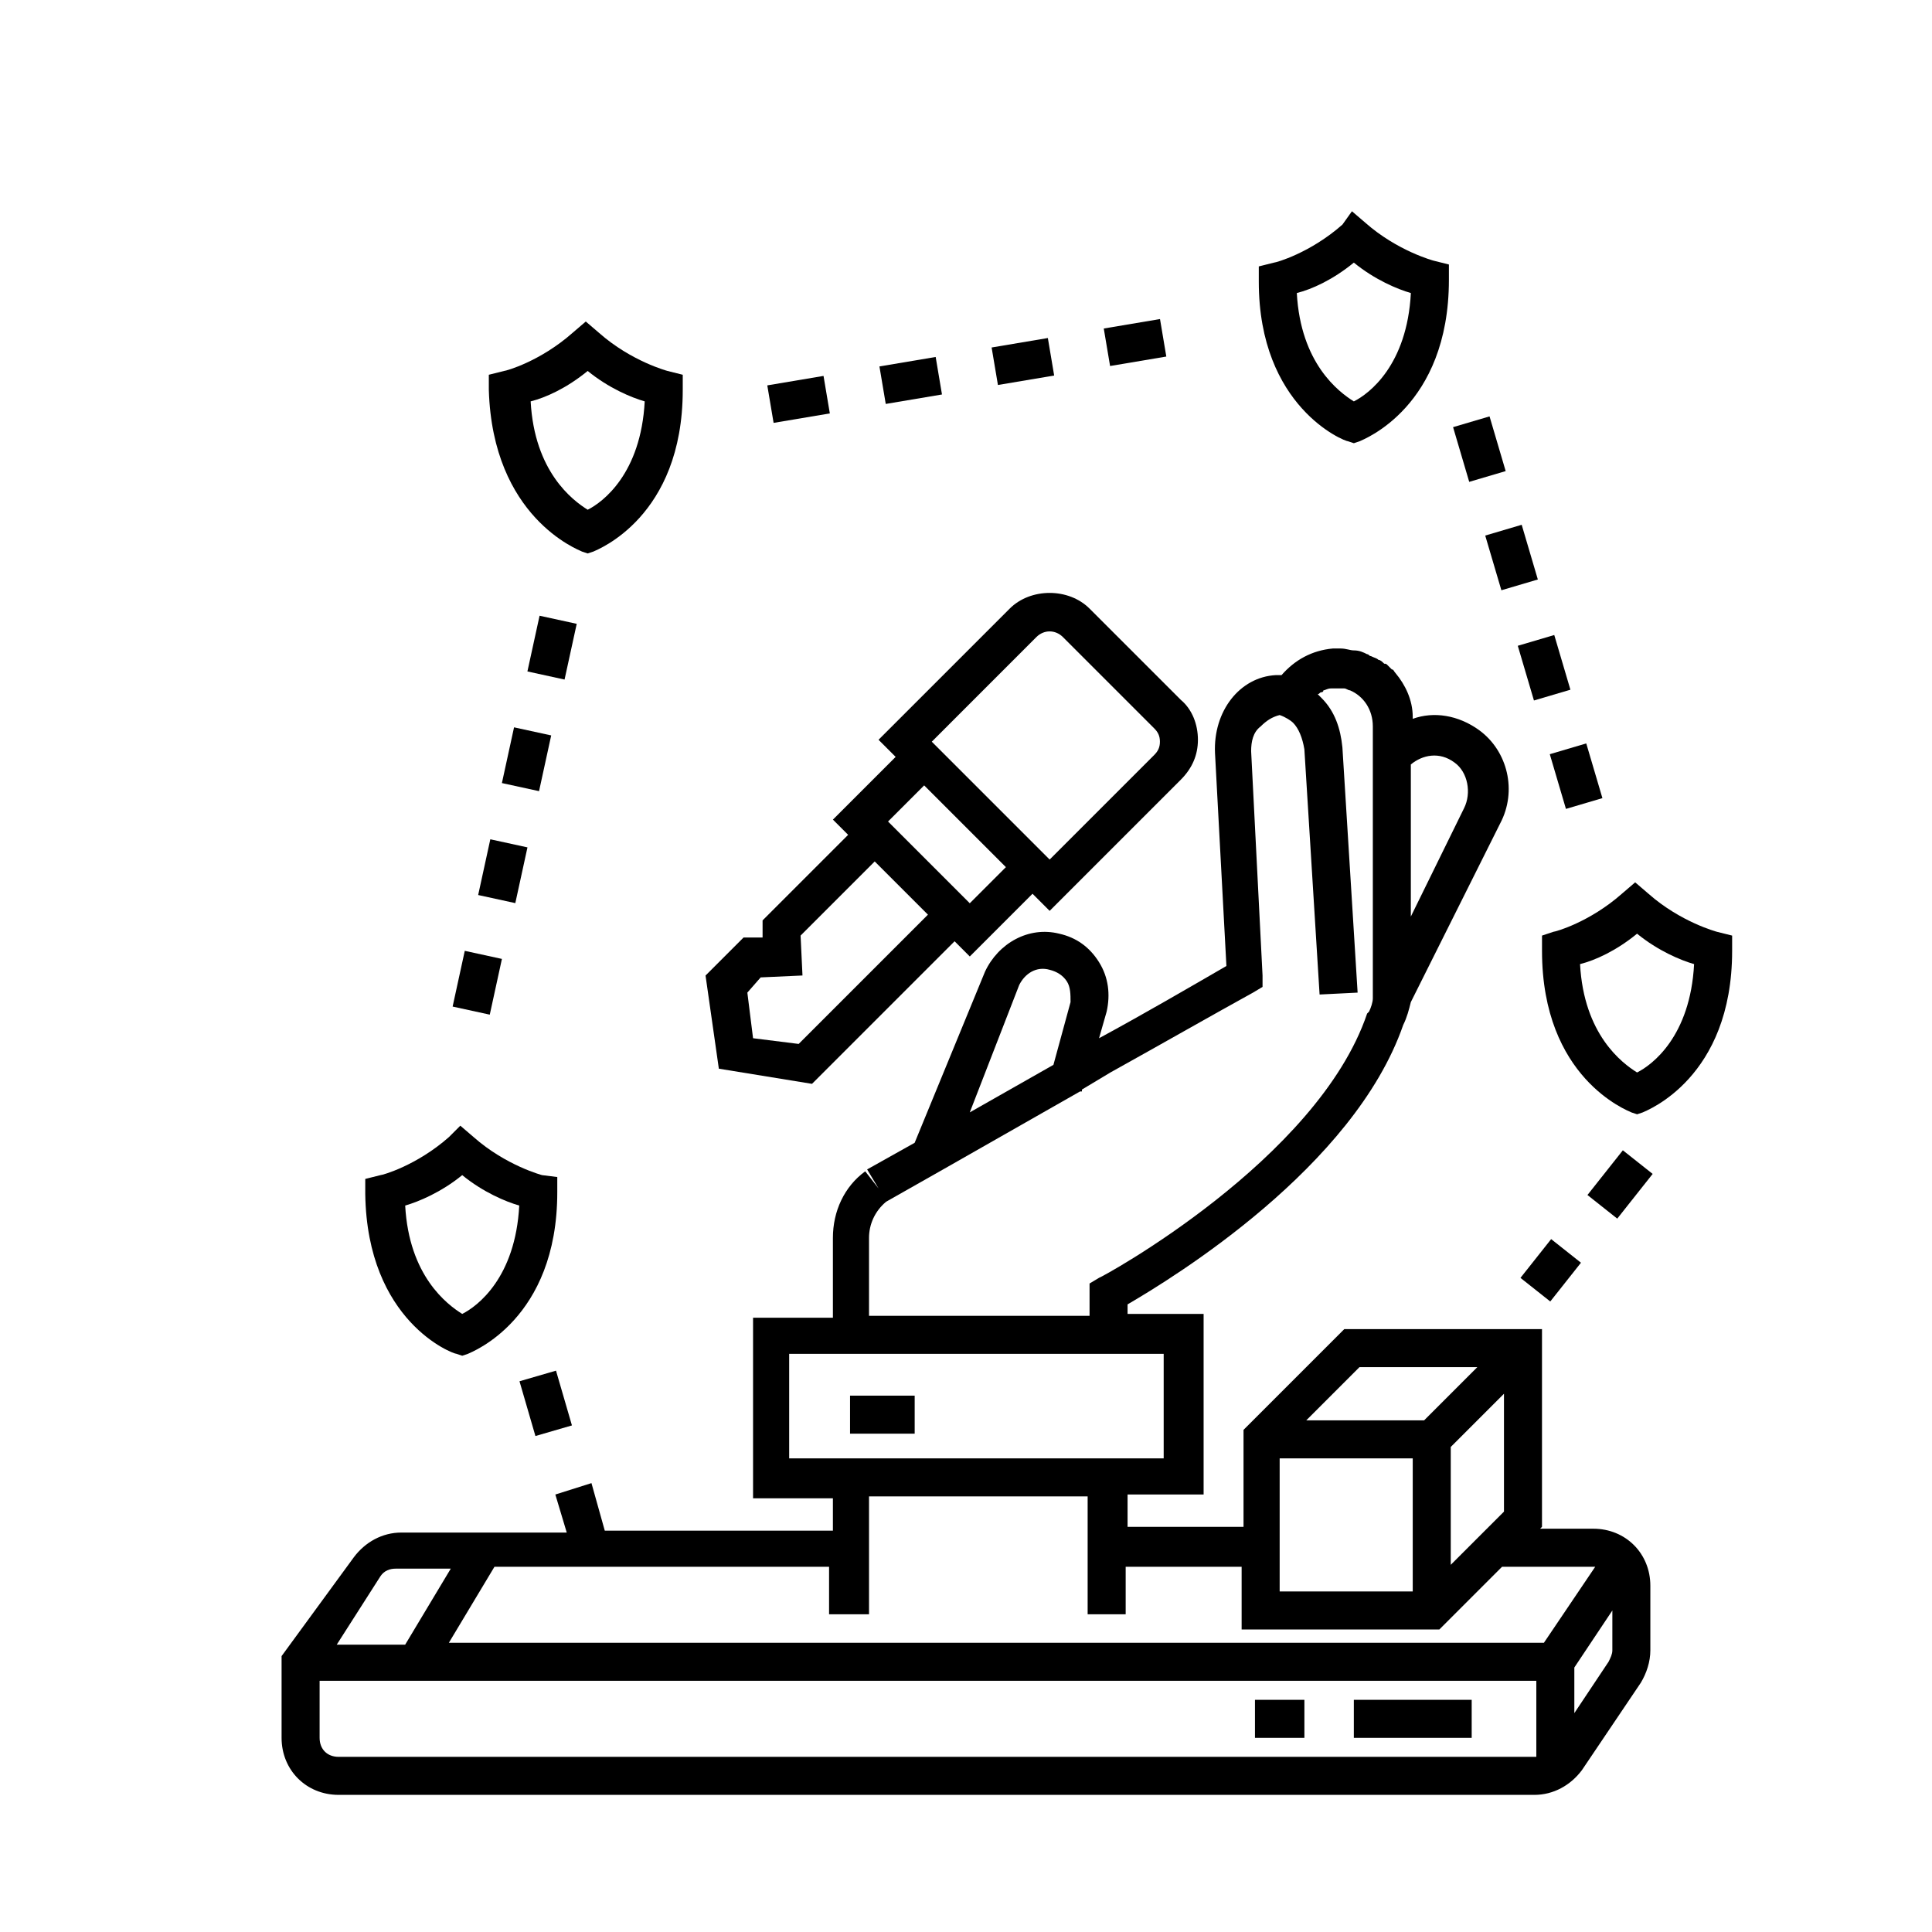
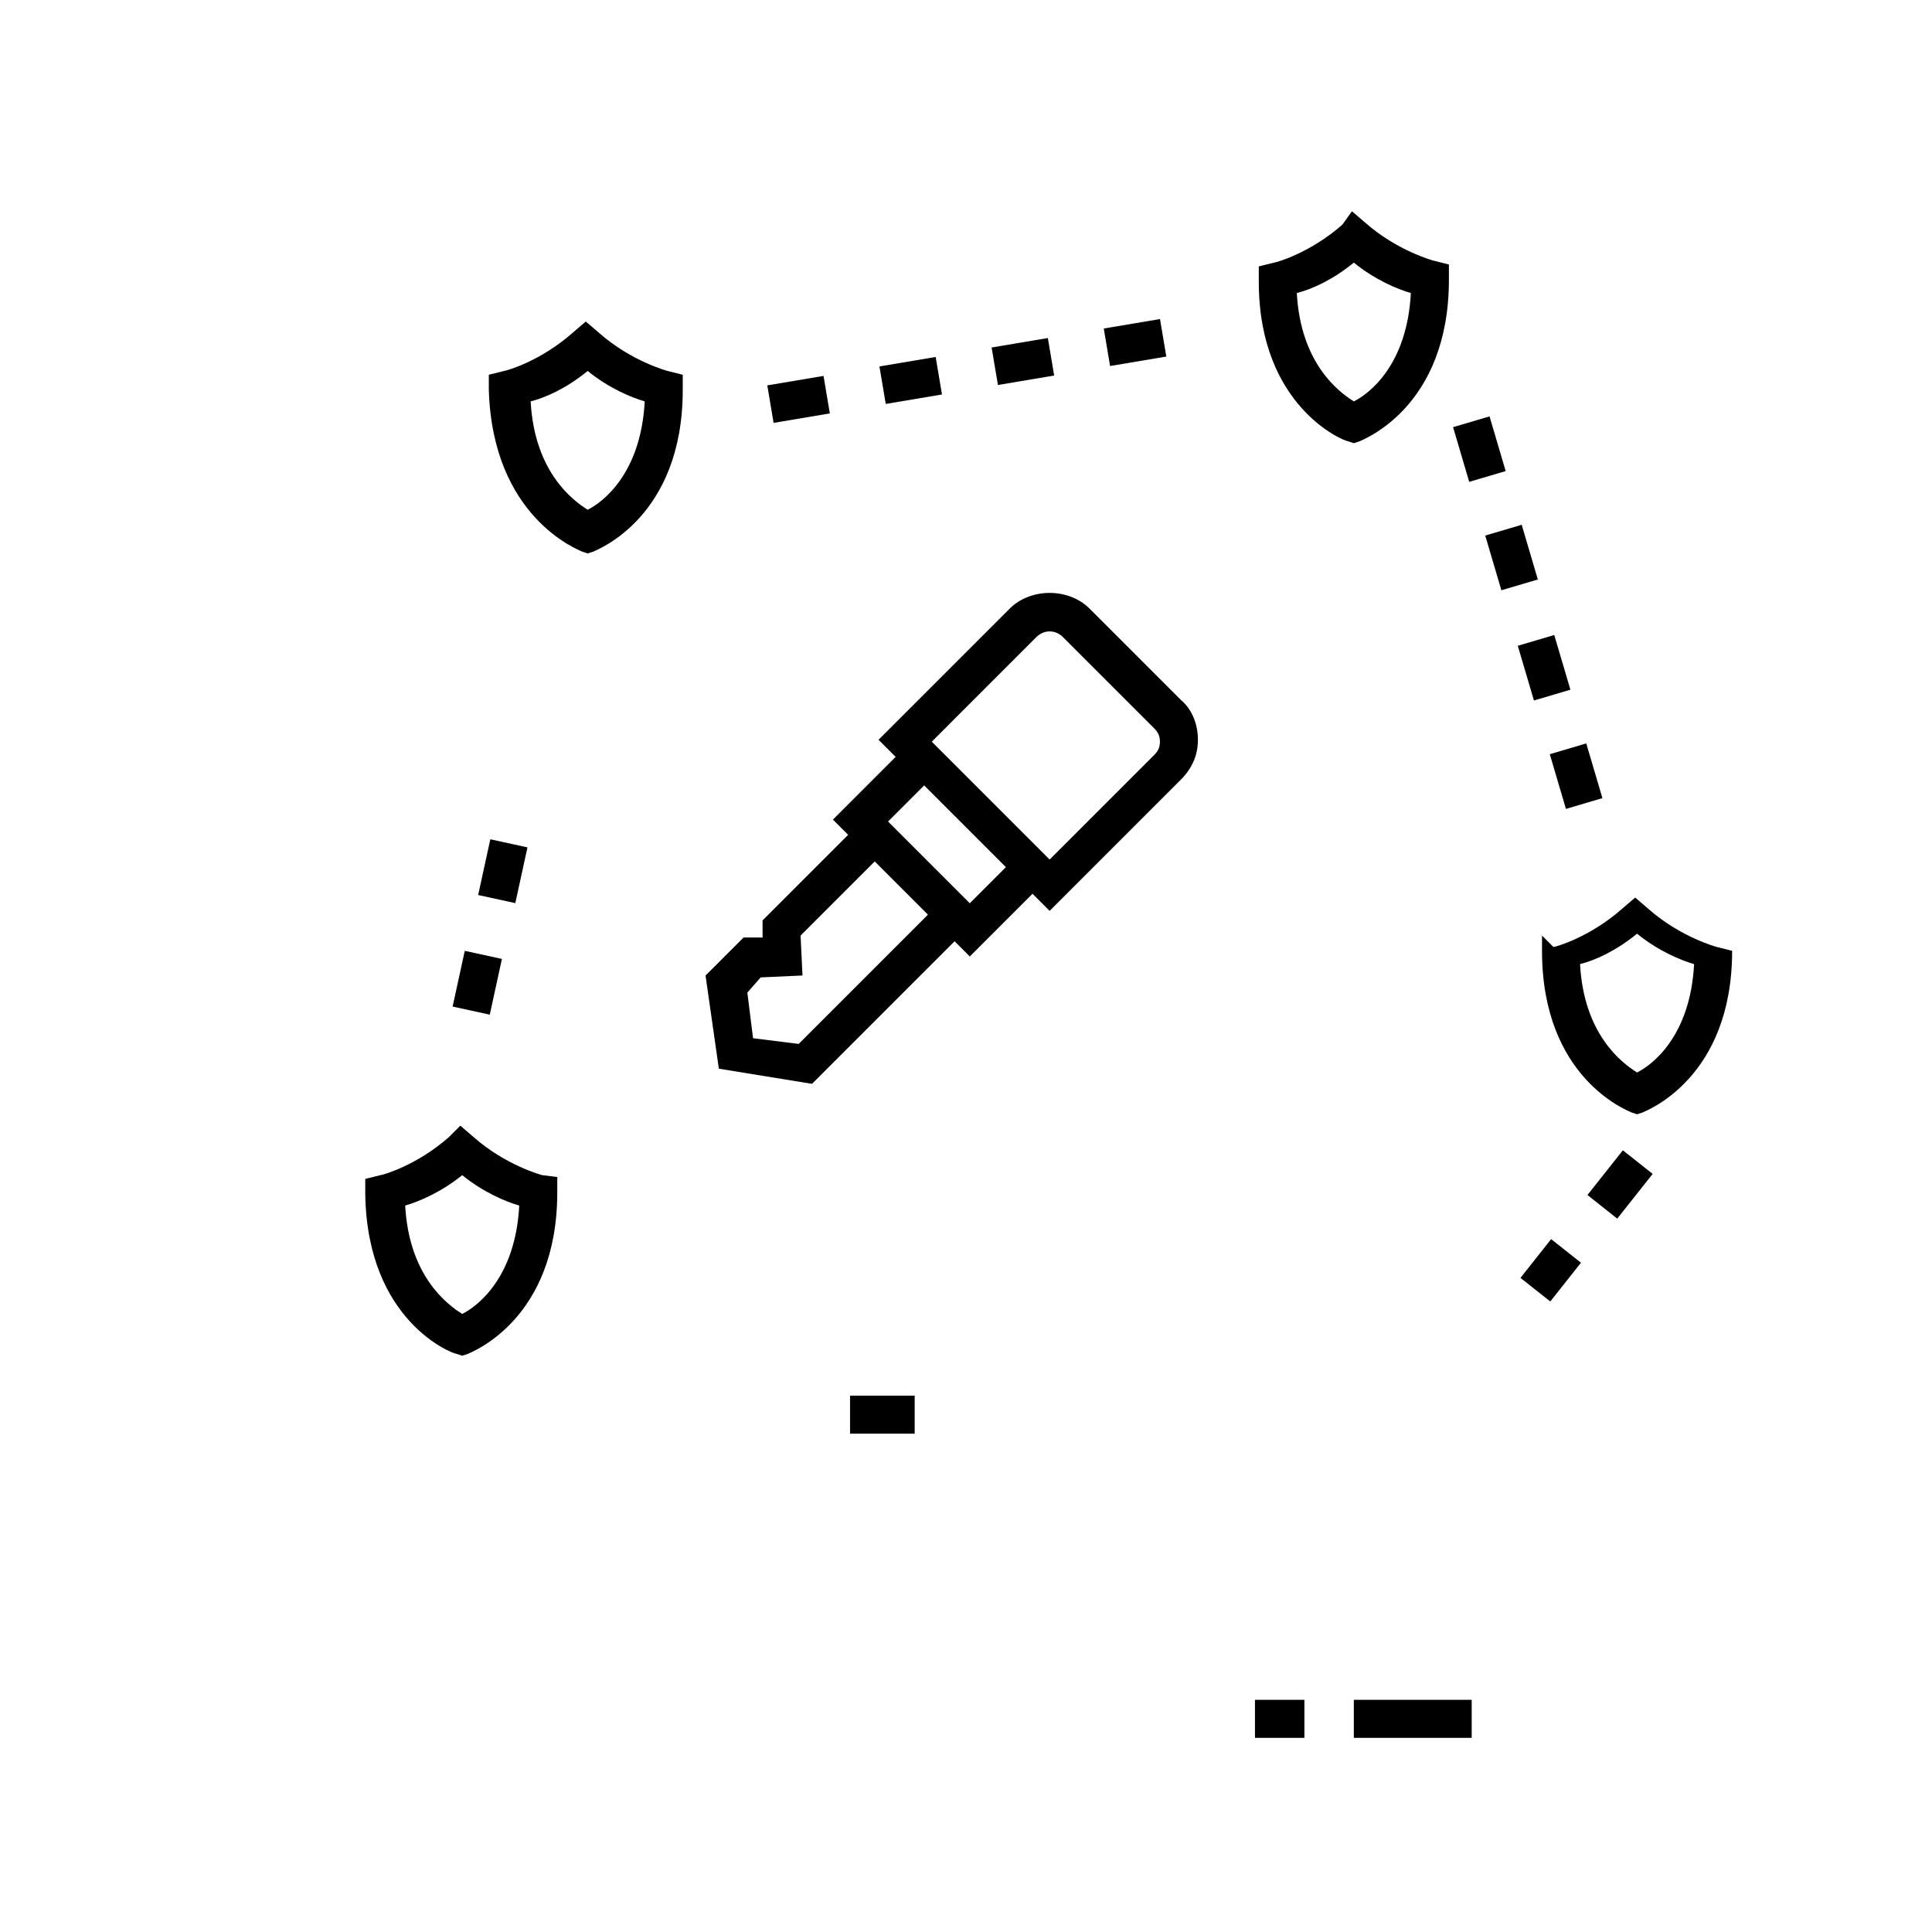
<svg xmlns="http://www.w3.org/2000/svg" fill="#000000" width="800px" height="800px" version="1.1" viewBox="144 144 512 512">
  <g>
    <path d="m369.27 513.86h17.129v10.078h-17.129z" />
    <path d="m359.19 431.23 37.785-37.785 4.031 4.031 16.625-16.625 4.535 4.535 34.762-34.762c3.023-3.023 4.535-6.551 4.535-10.578 0-4.031-1.512-8.062-4.535-10.578l-24.184-24.184c-5.543-5.543-15.617-5.543-21.16 0l-34.762 34.762 4.535 4.535-16.625 16.625 4.031 4.031-22.672 22.672v4.535h-5.039l-10.078 10.078 3.527 24.688zm59.449-118.39c2.016-2.016 5.039-2.016 7.055 0l24.184 24.184c1.008 1.008 1.512 2.016 1.512 3.527s-0.504 2.519-1.512 3.527l-27.711 27.711-31.234-31.234zm-29.727 39.297 21.664 21.664-9.574 9.574-21.664-21.664zm-43.328 50.883 11.082-0.504-0.504-10.578 19.648-19.648 14.105 14.105-34.258 34.258-12.09-1.512-1.512-12.09z" />
    <path d="m298.23 290.17 1.512 0.504 1.512-0.504c1.008-0.504 23.68-9.07 23.68-42.824v-4.031l-4.031-1.008s-9.574-2.519-18.137-10.078l-3.527-3.023-3.527 3.023c-8.566 7.559-17.633 10.078-18.137 10.078l-4.031 1.008v4.031c1.008 33.754 23.68 42.32 24.688 42.824zm1.512-47.863c5.543 4.535 11.586 7.055 15.113 8.062-1.008 19.145-11.082 26.703-15.113 28.719-4.031-2.519-14.105-10.078-15.113-28.719 4.027-1.008 9.57-3.527 15.113-8.062z" />
-     <path d="m552.65 391.94v4.031c0 33.754 22.672 42.32 23.68 42.824l1.512 0.504 1.512-0.504c1.008-0.504 23.68-9.07 23.68-42.824v-4.031l-4.031-1.008s-9.574-2.519-18.137-10.078l-3.527-3.023-3.527 3.023c-8.566 7.559-17.633 10.078-18.137 10.078zm25.191-0.504c5.543 4.535 11.586 7.055 15.113 8.062-1.008 19.145-11.082 26.703-15.113 28.719-4.031-2.519-14.105-10.078-15.113-28.719 4.027-1.008 9.57-3.527 15.113-8.062z" />
+     <path d="m552.65 391.94v4.031c0 33.754 22.672 42.32 23.68 42.824l1.512 0.504 1.512-0.504c1.008-0.504 23.68-9.07 23.68-42.824l-4.031-1.008s-9.574-2.519-18.137-10.078l-3.527-3.023-3.527 3.023c-8.566 7.559-17.633 10.078-18.137 10.078zm25.191-0.504c5.543 4.535 11.586 7.055 15.113 8.062-1.008 19.145-11.082 26.703-15.113 28.719-4.031-2.519-14.105-10.078-15.113-28.719 4.027-1.008 9.57-3.527 15.113-8.062z" />
    <path d="m501.27 260.95 1.512 0.504 1.512-0.504c1.008-0.504 23.68-9.07 23.68-42.824v-4.031l-4.031-1.008s-9.574-2.519-18.137-10.078l-3.527-3.023-2.519 3.531c-8.566 7.559-17.633 10.078-18.137 10.078l-4.031 1.008v4.031c0 33.25 22.672 42.316 23.68 42.316zm1.512-47.355c5.543 4.535 11.586 7.055 15.113 8.062-1.008 19.145-11.082 26.703-15.113 28.719-4.031-2.519-14.105-10.078-15.113-28.719 4.027-1.012 9.57-3.527 15.113-8.062z" />
    <path d="m264.98 502.78 1.512 0.504 1.512-0.504c1.008-0.504 23.68-9.07 23.68-42.824v-4.031l-4.031-0.504s-9.574-2.519-18.137-10.078l-3.527-3.023-3.023 3.023c-8.566 7.559-17.633 10.078-18.137 10.078l-4.031 1.008v4.031c0.504 33.754 23.176 42.32 24.184 42.32zm1.512-47.359c5.543 4.535 11.586 7.055 15.113 8.062-1.008 19.145-11.082 26.703-15.113 28.719-4.031-2.519-14.105-10.078-15.113-28.719 3.527-1.008 9.57-3.527 15.113-8.062z" />
-     <path d="m233.74 619.66h316.89c5.039 0 9.574-2.519 12.594-6.551l15.617-23.176c1.512-2.519 2.519-5.543 2.519-8.566v-17.129c0-8.566-6.551-15.113-15.113-15.113h-14.105l0.504-0.504v-52.395h-52.395l-26.703 26.703v25.695h-30.73v-8.566h20.152v-47.863h-20.152v-2.519c12.09-7.055 59.953-36.273 73.051-74.059 1.008-2.016 1.512-4.031 2.016-6.047l23.68-47.359c4.535-8.566 2.016-19.145-5.543-24.688-5.543-4.031-12.09-5.039-17.633-3.023v-0.504c0-4.535-2.016-8.566-4.535-11.586-0.504-0.504-0.504-1.008-1.008-1.008-0.504-0.504-0.504-0.504-1.008-1.008-0.504-0.504-0.504-0.504-1.008-0.504-0.504-0.504-1.008-1.008-1.512-1.008-0.504-0.504-1.008-0.504-2.016-1.008-0.504 0-0.504-0.504-1.008-0.504-1.008-0.504-2.016-1.008-3.527-1.008-1.008 0-2.016-0.504-3.527-0.504h-0.504-1.008-0.504c-5.543 0.504-10.078 3.023-13.602 7.055h-0.504-1.008c-9.574 0.504-16.625 9.574-16.121 20.656l3.023 56.43c-9.574 5.543-21.664 12.594-33.754 19.145l2.016-7.055c1.008-4.535 0.504-9.07-2.016-13.098-2.519-4.031-6.047-6.551-10.578-7.559-8.062-2.016-16.121 2.519-19.648 10.078l-18.641 45.344-12.594 7.055 3.023 5.039-3.527-4.535c-5.543 4.031-8.566 10.578-8.566 17.633v21.16h-21.16v47.863h21.16v8.566h-60.457l-3.527-12.594-9.574 3.023 3.023 10.078h-43.832c-5.039 0-9.574 2.519-12.594 6.551l-19.145 26.188v21.664c0 8.562 6.547 15.113 15.113 15.113zm0-10.078c-3.023 0-5.039-2.016-5.039-5.039v-15.113h322.44v20.152h-0.504zm336.54-25.188-9.066 13.602v-12.09l10.078-15.113-0.004 10.578c0 1.008-0.504 2.016-1.008 3.023zm-87.156-53.91h35.266v35.266h-35.266zm45.34-3.023 14.105-14.105v31.234l-14.105 14.105zm-24.184-21.16h31.234l-14.105 14.105h-31.234zm25.191-160.21c3.527 2.519 4.535 8.062 2.519 12.09l-14.105 28.719v-40.305c3.023-2.519 7.555-3.527 11.586-0.504zm-94.715 74.062 2.016 3.527zm-20.656-15.117c1.512-3.023 4.535-5.039 8.062-4.031 2.016 0.504 3.527 1.512 4.535 3.023 1.008 1.512 1.008 3.527 1.008 5.543l-4.535 16.625-22.168 12.594zm-39.801 67.008c0-3.527 1.512-7.055 4.535-9.574l15.113-8.566 36.273-20.656h0.504v-0.504l7.559-4.535c13.602-7.559 27.711-15.617 37.785-21.16l2.519-1.512v-3.023l-3.023-59.445c0-2.519 0.504-5.039 2.519-6.551 1.512-1.512 3.023-2.519 5.039-3.023 1.512 0.504 3.023 1.512 3.527 2.016 1.512 1.512 2.519 4.031 3.023 7.055l4.031 64.992 10.078-0.504-4.031-64.992c-0.504-5.039-2.016-9.574-5.543-13.098-0.504-0.504-0.504-0.504-1.008-1.008 0.504 0 0.504-0.504 1.008-0.504 0 0 0.504 0 0.504-0.504 0.504 0 1.008-0.504 2.016-0.504h1.008 2.519c0.504 0 1.008 0.504 1.512 0.504 3.527 1.512 6.047 5.039 6.047 9.574v72.047c0 1.008-0.504 2.519-1.008 3.527l-0.504 0.504c-13.098 38.793-70.535 70.031-71.039 70.031l-2.519 1.512v8.566l-58.445-0.008zm-21.16 30.734h99.25v27.711l-99.25-0.004zm21.16 69.02v-31.234h57.938v31.234h10.078v-12.594h30.73v16.625h52.395l16.625-16.625h24.184 0.504l-13.602 20.152h-290.2l12.09-20.152h88.672v12.594zm-129.48-10.074c1.008-1.512 2.519-2.016 4.031-2.016h14.609l-12.09 20.152h-18.137z" />
    <path d="m502.78 594.47h31.234v10.078h-31.234z" />
    <path d="m476.58 594.47h13.098v10.078h-13.098z" />
    <path d="m270.72 381.19 3.219-14.77 9.844 2.144-3.219 14.77z" />
-     <path d="m277.01 351.52 3.219-14.77 9.844 2.144-3.219 14.77z" />
    <path d="m263.95 410.75 3.219-14.77 9.844 2.144-3.219 14.77z" />
-     <path d="m283.77 321.94 3.223-14.766 9.844 2.148-3.223 14.766z" />
    <path d="m347.34 246.13 14.902-2.508 1.672 9.938-14.902 2.508z" />
    <path d="m377.06 241.11 14.902-2.508 1.672 9.938-14.902 2.508z" />
    <path d="m406.79 236.09 14.902-2.508 1.672 9.938-14.902 2.508z" />
    <path d="m436.51 231.06 14.902-2.508 1.672 9.938-14.902 2.508z" />
    <path d="m537.6 285.93 9.664-2.856 4.281 14.496-9.664 2.856z" />
    <path d="m546.23 315.14 9.664-2.856 4.281 14.496-9.664 2.856z" />
    <path d="m554.71 343.87 9.664-2.856 4.281 14.496-9.664 2.856z" />
    <path d="m529.08 257.2 9.664-2.852 4.277 14.496-9.664 2.852z" />
-     <path d="m281.67 510.05 9.676-2.812 4.223 14.512-9.676 2.812z" />
    <path d="m564.69 460.69 9.383-11.848 7.898 6.258-9.383 11.848z" />
    <path d="m546.94 482.65 8.133-10.27 7.898 6.258-8.133 10.27z" />
  </g>
</svg>